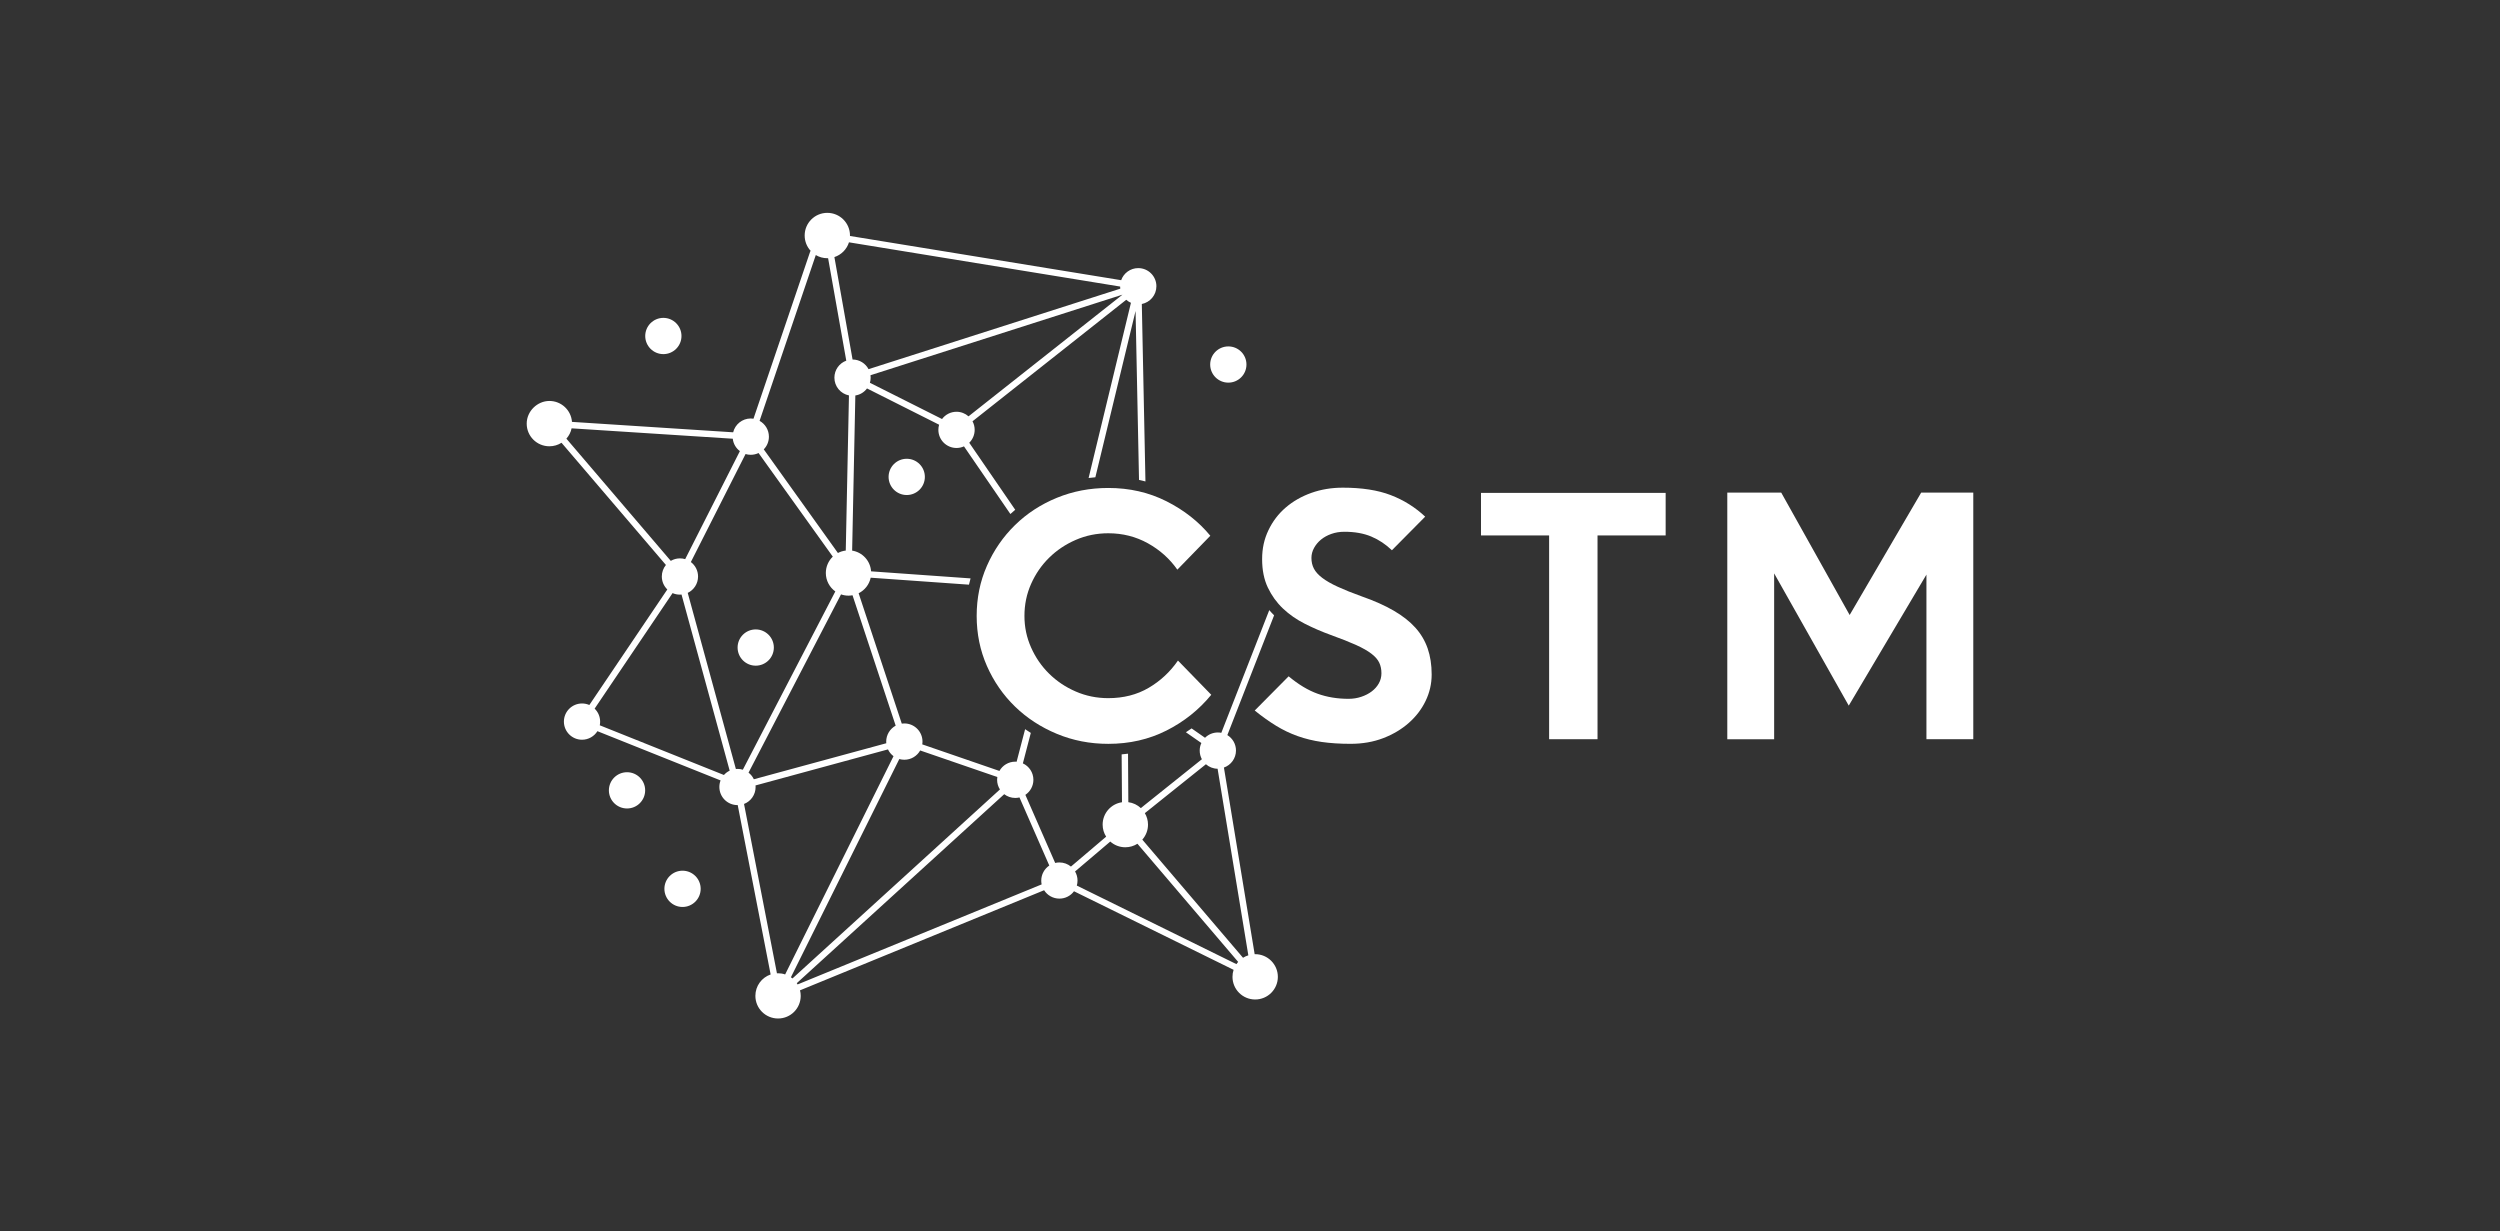
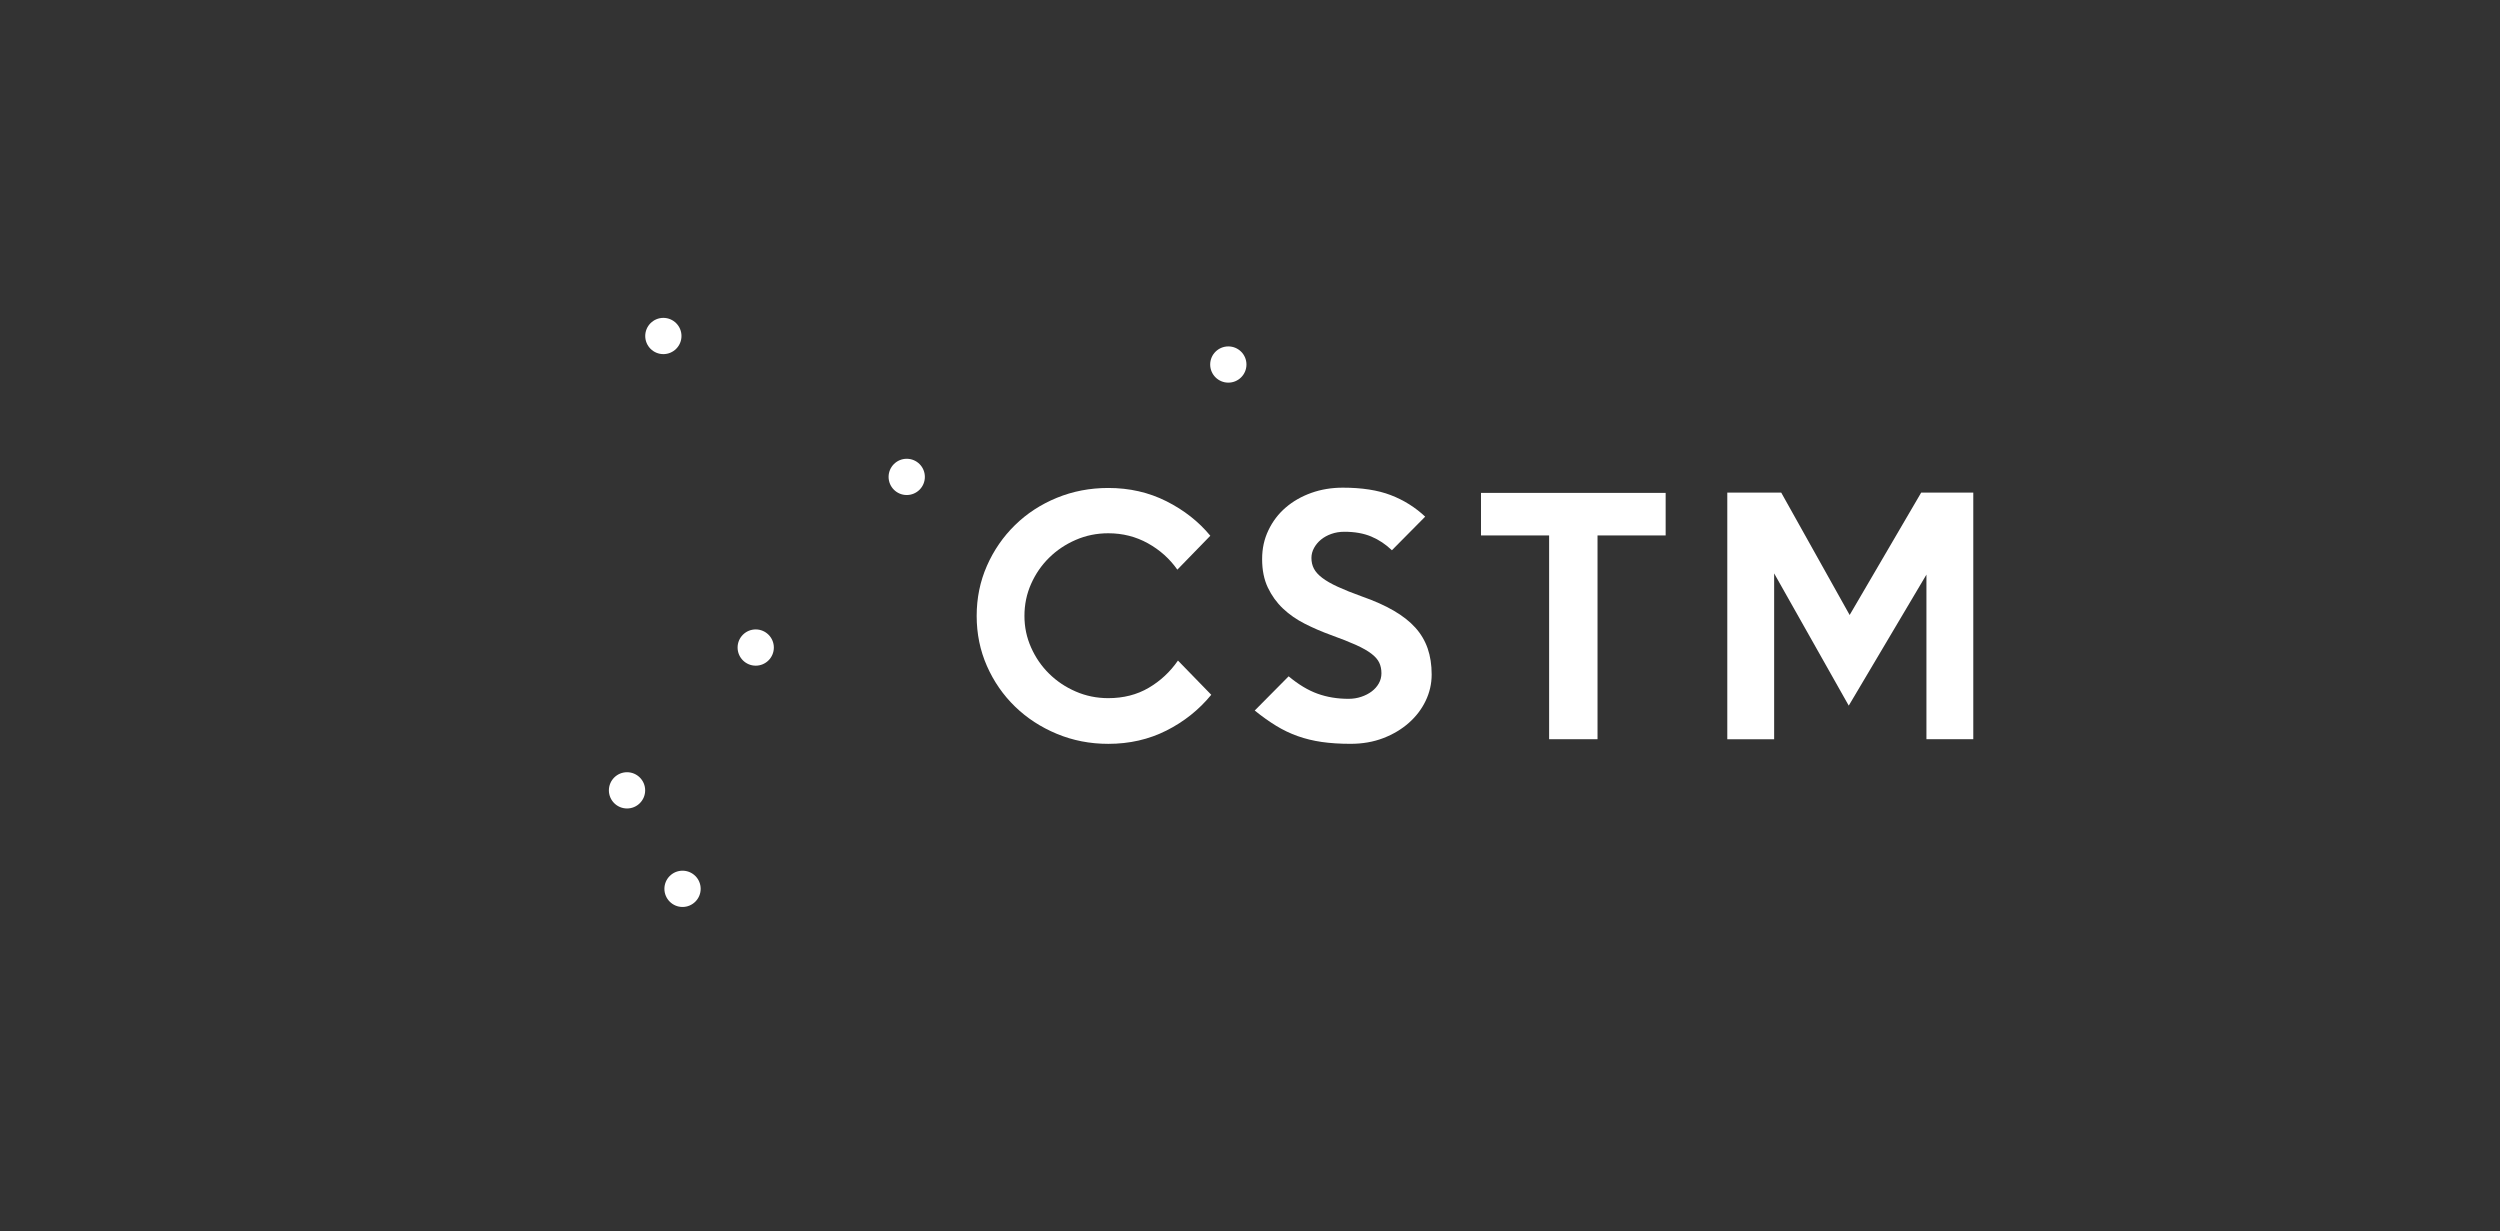
<svg xmlns="http://www.w3.org/2000/svg" id="Camada_1" data-name="Camada 1" viewBox="0 0 1080 532">
  <rect x="0" y="0" width="1080" height="532" fill="#333333" stroke="none" />
  <defs>
    <style>
      .cls-1 {
        fill: #fff;
      }
    </style>
  </defs>
  <path class="cls-1" d="M719.56,231.31h-29.43v88.03h-20.91v-88.03h-29.43v-18.38h79.77v18.38Z" />
  <path class="cls-1" d="M852.46,319.34h-20.24v-71.11l-33.56,56.6-32.23-57.13v71.65h-20.24v-106.54h23.3l29.56,52.87,30.9-52.87h22.51v106.54Z" />
  <g>
    <path class="cls-1" d="M286.57,152.98c4.33,0,7.83-3.51,7.83-7.83s-3.51-7.83-7.83-7.83-7.83,3.51-7.83,7.83,3.51,7.83,7.83,7.83Z" />
    <path class="cls-1" d="M391.71,198.19c-4.33,0-7.84,3.51-7.84,7.83s3.51,7.83,7.84,7.83,7.83-3.5,7.83-7.83-3.51-7.83-7.83-7.83Z" />
    <path class="cls-1" d="M270.88,333.6c-4.33,0-7.84,3.51-7.84,7.83s3.51,7.83,7.84,7.83,7.83-3.51,7.83-7.83-3.51-7.83-7.83-7.83Z" />
    <path class="cls-1" d="M294.85,376.14c-4.32,0-7.83,3.51-7.83,7.83s3.51,7.84,7.83,7.84,7.84-3.51,7.84-7.84-3.51-7.83-7.84-7.83Z" />
    <path class="cls-1" d="M530.64,165.3c4.32,0,7.83-3.5,7.83-7.83s-3.51-7.82-7.83-7.82-7.84,3.5-7.84,7.82,3.51,7.83,7.84,7.83Z" />
    <path class="cls-1" d="M326.47,271.91c-4.33,0-7.83,3.51-7.83,7.83s3.51,7.83,7.83,7.83,7.83-3.51,7.83-7.83-3.51-7.83-7.83-7.83Z" />
-     <path class="cls-1" d="M527.62,316.58c-.5-.1-.99-.15-1.52-.15-2.17,0-4.12.88-5.53,2.29l-5.8-4.05c-.8.57-1.62,1.12-2.46,1.66l6.68,4.66c-.47.99-.72,2.1-.72,3.27,0,1.35.35,2.63.94,3.73h0s-26.38,21.11-26.38,21.11c-1.44-1.37-3.32-2.29-5.39-2.56l-.13-20.95c-.91.12-1.83.22-2.76.3l.15,20.68c-4.73.68-8.36,4.74-8.36,9.66,0,1.92.55,3.7,1.52,5.21l-15.21,12.92c-1.37-1.12-3.11-1.78-4.99-1.78-.64,0-1.24.07-1.82.22l-12.88-29.42c2.09-1.41,3.47-3.79,3.47-6.51,0-3.15-1.87-5.86-4.55-7.09l3.43-13.16c-.83-.52-1.65-1.06-2.46-1.61l-3.67,14.06c-.19-.01-.4-.03-.59-.03-2.94,0-5.5,1.62-6.84,4.01l-33.22-11.44-.12-.04c.08-.39.11-.79.11-1.2,0-4.33-3.51-7.84-7.83-7.84-.39,0-.76.03-1.12.08l-18.64-56.32c2.64-1.31,4.59-3.77,5.21-6.72l42.46,3.01c.21-.91.44-1.82.69-2.71l-42.98-3.05c-.3-4.55-3.73-8.25-8.18-8.95l1.38-67.02c2.06-.3,3.86-1.44,5.04-3.04l31.15,15.67c-.21.7-.32,1.45-.32,2.22,0,4.33,3.51,7.83,7.84,7.83,1.15,0,2.24-.25,3.22-.7l20.05,29.23c.68-.63,1.38-1.23,2.09-1.83l-19.86-28.95c1.44-1.42,2.34-3.4,2.34-5.58,0-1.34-.33-2.6-.93-3.7l66.41-52.49c.59.54,1.29.98,2.03,1.31l-18.29,75.68c.97-.12,1.94-.23,2.92-.31l17.37-71.84,1.49,72.98c.93.2,1.86.42,2.78.66l-1.57-76.65c3.59-.72,6.3-3.88,6.3-7.68,0-4.33-3.51-7.83-7.84-7.83-3.41,0-6.31,2.18-7.38,5.22l-117.16-19.1c.01-.07.01-.14.01-.21,0-5.4-4.38-9.78-9.8-9.78s-9.78,4.38-9.78,9.78c0,2.57.98,4.91,2.61,6.66l-.22.26-24.5,72.23c-.39-.07-.77-.1-1.17-.1-3.68,0-6.77,2.54-7.61,5.97l-69.63-4.5c-.37-5.06-4.6-9.04-9.76-9.04s-9.8,4.38-9.8,9.8,4.39,9.78,9.8,9.78c1.93,0,3.73-.55,5.24-1.52l45.1,52.79c-1.11,1.37-1.77,3.1-1.77,4.97,0,2.2.91,4.2,2.38,5.61l-33.69,49.92c-.97-.43-2.03-.66-3.16-.66-4.33,0-7.83,3.51-7.83,7.83s3.51,7.83,7.83,7.83c2.81,0,5.26-1.48,6.65-3.69l53.21,21.28c-.35.87-.53,1.82-.53,2.82,0,4.32,3.5,7.83,7.82,7.83h.11l14.22,73.17c-3.84,1.31-6.59,4.95-6.59,9.24,0,5.4,4.38,9.78,9.8,9.78s9.78-4.38,9.78-9.78c0-.83-.1-1.63-.3-2.39l105.45-43.24c1.38,2.18,3.83,3.62,6.61,3.62,2.58,0,4.88-1.24,6.3-3.18l68.95,33.94c-.32.95-.48,1.98-.48,3.04,0,5.4,4.39,9.78,9.8,9.78s9.8-4.38,9.8-9.78-4.39-9.8-9.8-9.8c-.07,0-.15,0-.22.01l-13.28-80.63c3.04-1.06,5.21-3.97,5.21-7.36,0-2.82-1.49-5.29-3.73-6.66l20.2-51.74c-.73-.72-1.42-1.47-2.09-2.25l-20.7,52.97ZM368.29,257.16l18.64,56.32c-2.43,1.34-4.09,3.92-4.09,6.9,0,.23.01.47.04.7l-57.22,15.56c-.52-1.12-1.31-2.1-2.29-2.85l39.95-77.02c1.01.36,2.1.55,3.23.55.59,0,1.17-.06,1.74-.17ZM484.81,127.33s.01.03.01.04l-66.42,52.49c-1.38-1.23-3.21-1.98-5.18-1.98-2.56,0-4.84,1.23-6.26,3.14l-31.16-15.66c.21-.7.32-1.45.32-2.22,0-.36-.03-.7-.07-1.04l108.76-34.78ZM366.76,104.68l117.14,19.11c0,.3.03.61.07.91l-108.76,34.78c-1.3-2.47-3.9-4.16-6.9-4.17l-7.85-44.25c3-.98,5.36-3.37,6.3-6.38ZM352.42,110.18c1.46.87,3.16,1.37,4.99,1.37.11,0,.22,0,.33-.01l7.85,44.27c-3,1.08-5.13,3.97-5.13,7.34,0,3.8,2.69,6.96,6.29,7.67l-1.38,67.02c-1.22.14-2.35.5-3.39,1.05l-32.03-44.77c1.38-1.41,2.22-3.34,2.22-5.47,0-2.94-1.63-5.51-4.03-6.85l24.28-71.61ZM244.68,189.5c1.12-1.26,1.91-2.78,2.25-4.46l69.63,4.49c.23,2.2,1.4,4.1,3.07,5.36l-23.63,46.66c-.7-.22-1.46-.33-2.25-.33-1.45,0-2.8.39-3.97,1.08l-45.1-52.8ZM312.73,334.82l-.1-.07-53.52-21.42c.1-.51.15-1.04.15-1.58,0-2.2-.91-4.2-2.38-5.62l33.67-49.91c.97.43,2.05.66,3.18.66.24,0,.46-.01.69-.04l20.8,76.08c-.97.46-1.81,1.11-2.5,1.89ZM318.59,332.17c-.23,0-.46.01-.69.04l-20.8-76.08c2.64-1.26,4.46-3.95,4.46-7.08,0-2.56-1.22-4.82-3.11-6.25l23.63-46.66c.7.22,1.46.33,2.25.33,1.2,0,2.35-.28,3.37-.76l32.07,44.76c-1.85,1.78-3.01,4.28-3.01,7.06,0,3.29,1.62,6.2,4.1,7.97l-39.95,77.01c-.73-.22-1.52-.35-2.34-.35ZM336.12,420.45c-.17,0-.32,0-.48.03l-14.22-73.17c2.93-1.13,5-3.98,5-7.31,0-.23-.01-.46-.04-.69l57.23-15.57c.54,1.17,1.37,2.17,2.39,2.93l-46.82,94.29c-.97-.35-2-.51-3.07-.51ZM342.36,422.69c-.22-.18-.46-.36-.69-.51l46.83-94.27c.69.19,1.42.3,2.18.3,2.94,0,5.5-1.62,6.84-4.01l33.33,11.47c-.07.39-.1.79-.1,1.2,0,1.53.44,2.97,1.22,4.17l-89.61,81.64ZM449.82,380.42c0,.57.06,1.12.17,1.64l-105.43,43.22c-.1-.19-.22-.37-.35-.55l89.61-81.64c1.33,1.02,2.98,1.62,4.77,1.62.64,0,1.24-.07,1.82-.22l12.88,29.42c-2.09,1.41-3.47,3.79-3.47,6.51ZM534.14,416.51l-68.95-33.94c.19-.68.3-1.41.3-2.16,0-1.44-.39-2.79-1.06-3.94l15.21-12.92c1.73,1.55,4.01,2.47,6.49,2.47,1.92,0,3.73-.55,5.24-1.52l43.51,51.04c-.26.29-.53.62-.75.95ZM539.28,412.7c-.82.25-1.59.61-2.29,1.06l-43.51-51.04c1.52-1.71,2.46-3.99,2.46-6.48,0-1.81-.5-3.51-1.37-4.96l26.39-21.13c1.34,1.19,3.1,1.92,5.04,1.95l13.28,80.6Z" />
  </g>
  <path class="cls-1" d="M618.48,291.37c0,4-.87,7.79-2.6,11.39-1.73,3.6-4.15,6.77-7.26,9.52-3.11,2.75-6.79,4.95-11.05,6.59-4.26,1.64-8.97,2.46-14.12,2.46-4.62,0-8.77-.27-12.45-.8-3.68-.53-7.15-1.38-10.39-2.53-3.24-1.15-6.35-2.64-9.32-4.46-2.98-1.82-6.06-4.02-9.25-6.59l14.65-14.78c4.26,3.55,8.43,6.06,12.52,7.52,4.08,1.47,8.52,2.2,13.32,2.2,1.95,0,3.8-.29,5.53-.87,1.73-.58,3.24-1.35,4.53-2.33,1.29-.98,2.31-2.13,3.06-3.46.75-1.33,1.13-2.8,1.13-4.39,0-1.69-.31-3.2-.93-4.53-.62-1.33-1.73-2.62-3.33-3.86-1.6-1.24-3.82-2.51-6.66-3.8-2.84-1.29-6.48-2.73-10.92-4.33-3.91-1.42-7.66-3.04-11.25-4.86-3.6-1.82-6.75-4.02-9.46-6.59-2.71-2.57-4.88-5.59-6.53-9.06-1.64-3.46-2.46-7.55-2.46-12.25s.91-8.7,2.73-12.52c1.82-3.82,4.31-7.08,7.46-9.79,3.15-2.71,6.84-4.81,11.05-6.32,4.22-1.51,8.77-2.26,13.65-2.26,8.17,0,15.05,1.06,20.64,3.2,5.59,2.13,10.56,5.24,14.91,9.32l-14.38,14.52c-2.66-2.57-5.64-4.55-8.92-5.93-3.29-1.38-7.15-2.06-11.59-2.06-2.04,0-3.93.31-5.66.93-1.73.62-3.22,1.44-4.46,2.46-1.24,1.02-2.24,2.22-3,3.6-.76,1.38-1.13,2.82-1.13,4.33,0,1.69.35,3.22,1.06,4.59.71,1.38,1.91,2.71,3.6,4,1.69,1.29,3.93,2.58,6.73,3.86,2.8,1.29,6.28,2.69,10.45,4.19,5.33,1.86,9.9,3.91,13.72,6.13,3.82,2.22,6.92,4.66,9.32,7.32,2.4,2.66,4.17,5.66,5.33,8.99,1.15,3.33,1.73,7.08,1.73,11.25Z" />
  <path class="cls-1" d="M523.26,300.16c-5.33,6.48-11.78,11.63-19.38,15.45-7.59,3.82-15.96,5.73-25.1,5.73-7.9,0-15.31-1.44-22.24-4.33-6.92-2.88-12.95-6.81-18.07-11.79-5.12-4.97-9.16-10.81-12.12-17.51-2.95-6.7-4.43-13.92-4.43-21.64s1.48-14.94,4.43-21.64c2.95-6.7,6.99-12.56,12.12-17.58,5.12-5.02,11.15-8.94,18.07-11.79,6.93-2.84,14.34-4.26,22.24-4.26,9.14,0,17.51,1.91,25.1,5.73,7.59,3.82,13.92,8.79,18.98,14.91l-14.25,14.65c-3.29-4.7-7.53-8.5-12.72-11.39-5.19-2.88-10.9-4.33-17.11-4.33-4.97,0-9.65.95-14.05,2.86-4.4,1.91-8.24,4.48-11.52,7.72-3.29,3.24-5.88,7.01-7.79,11.32-1.91,4.31-2.86,8.9-2.86,13.78s.95,9.34,2.86,13.65c1.91,4.31,4.5,8.08,7.79,11.32,3.28,3.24,7.12,5.82,11.52,7.72,4.39,1.91,9.08,2.86,14.05,2.86,6.57,0,12.39-1.49,17.45-4.46,5.06-2.97,9.28-6.9,12.65-11.78l14.38,14.78Z" />
</svg>